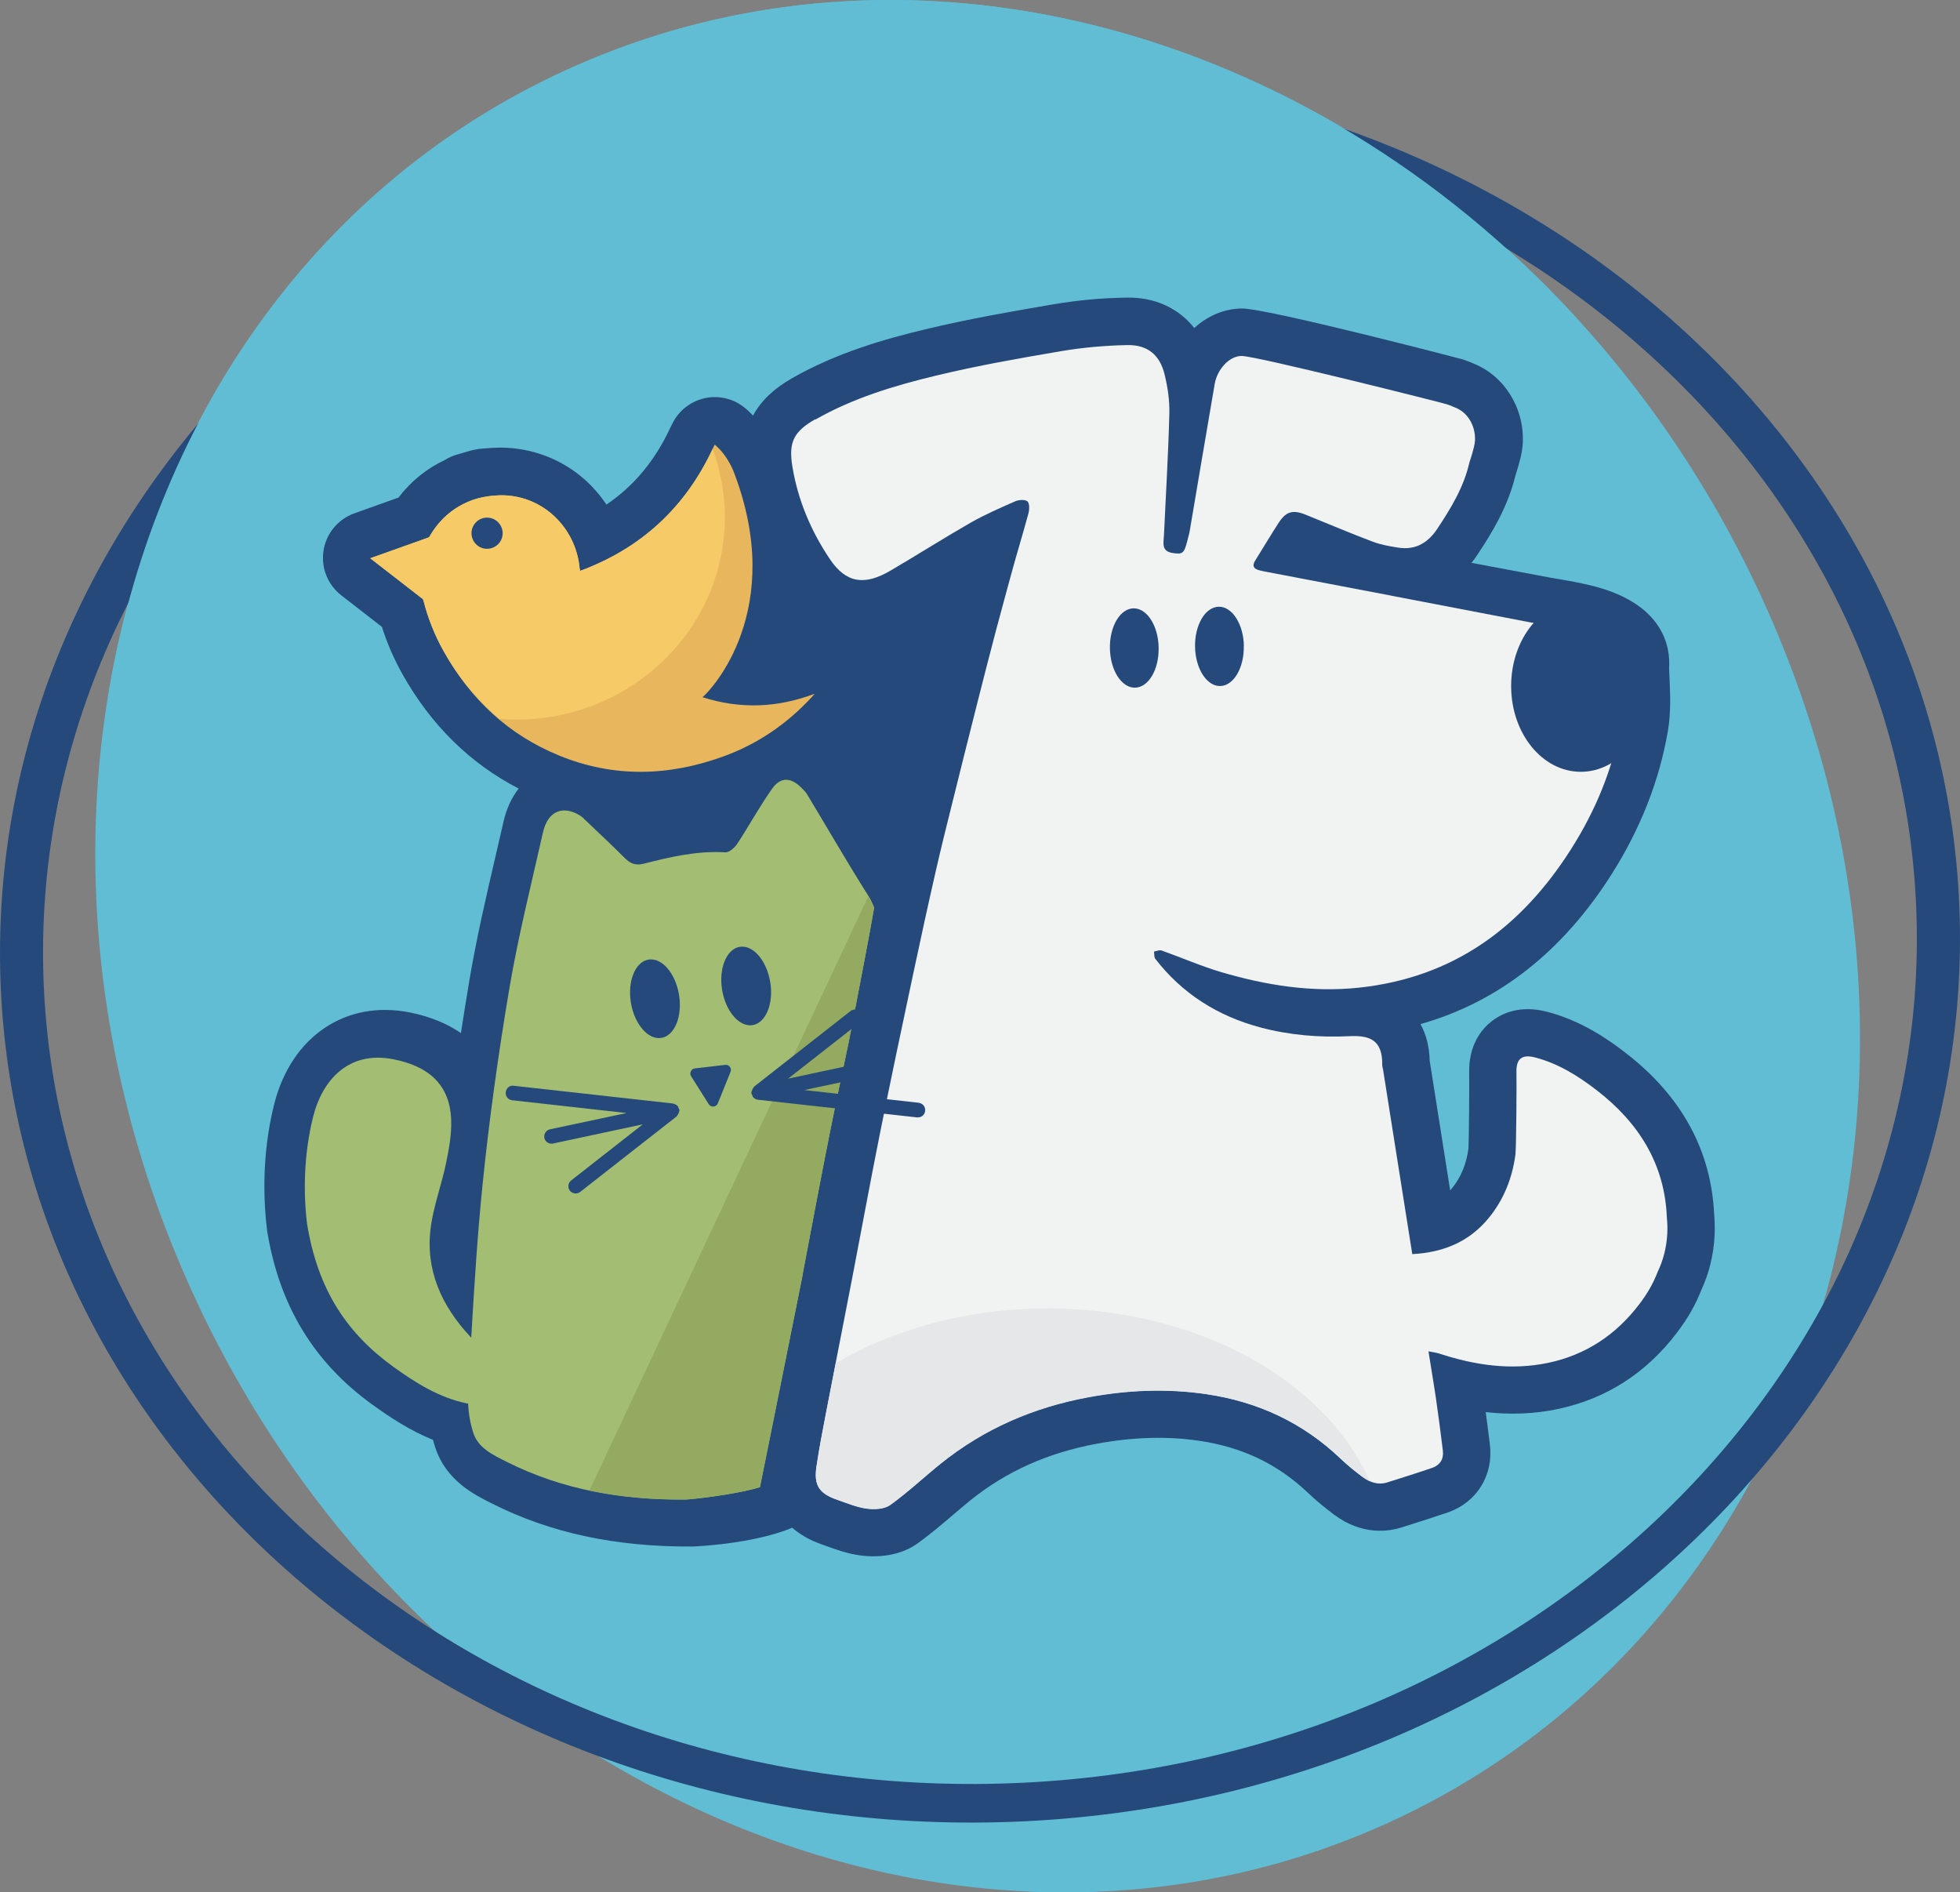
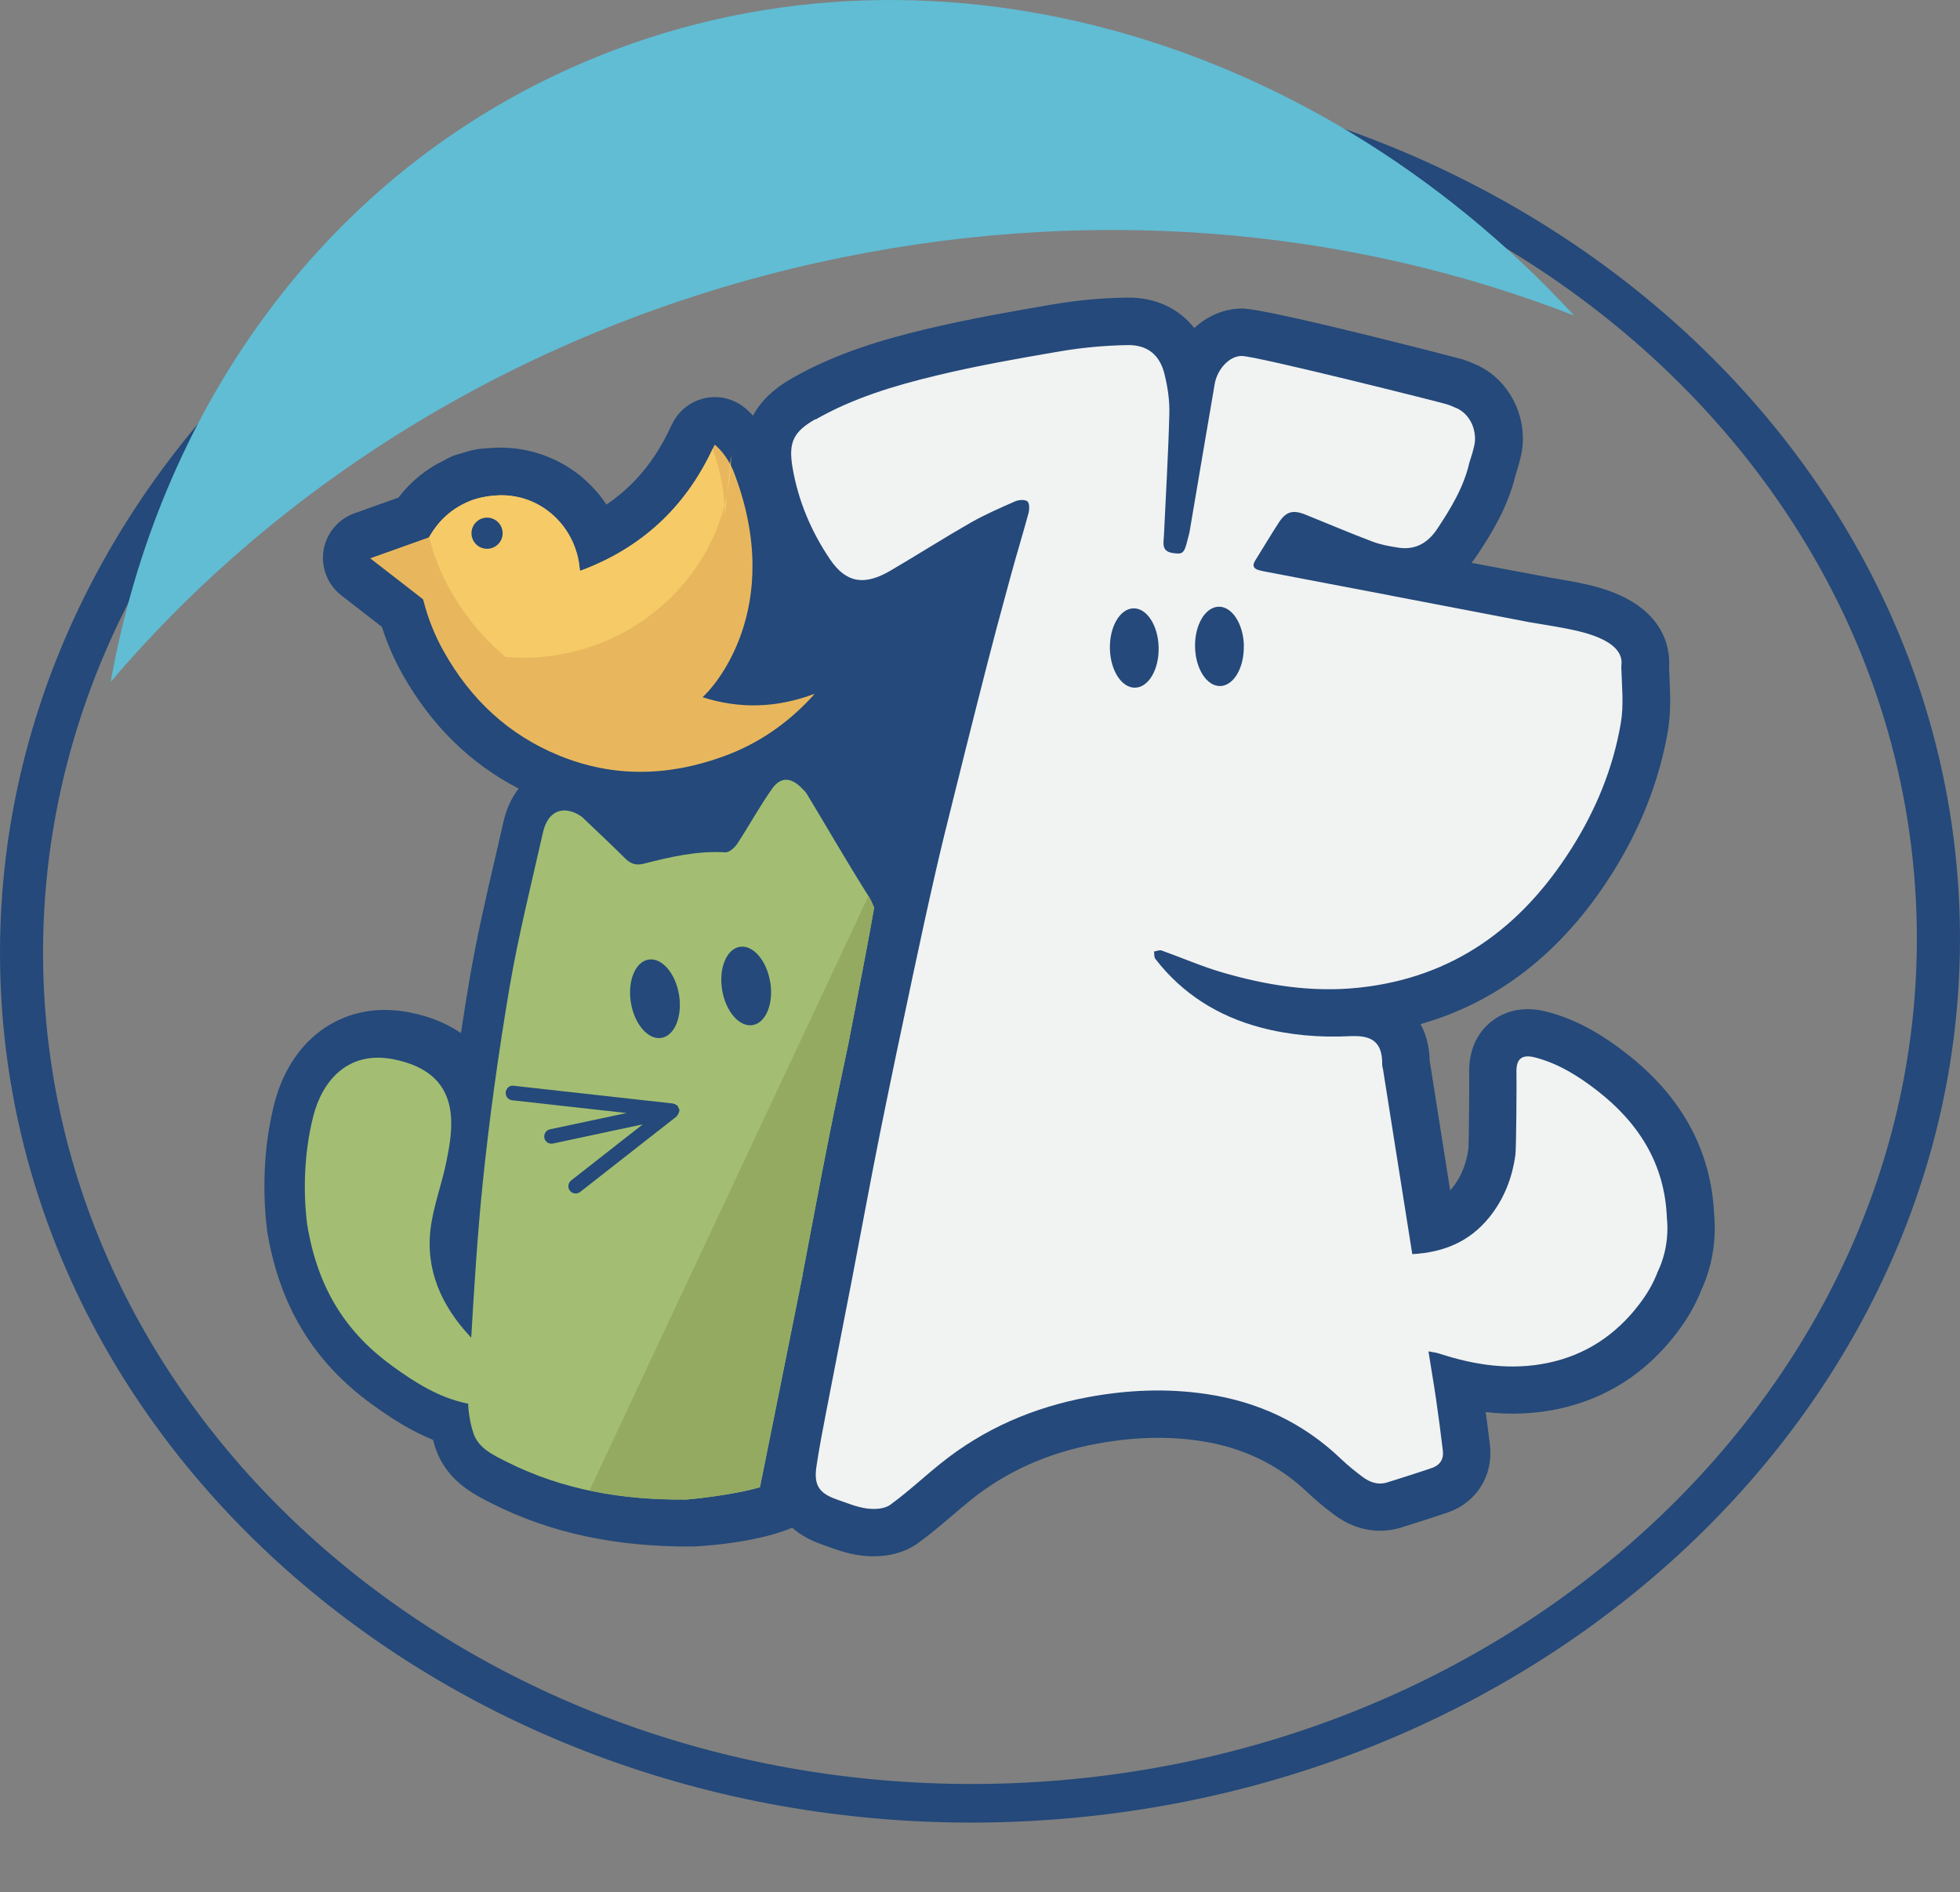
<svg xmlns="http://www.w3.org/2000/svg" id="Camada_2" viewBox="0 0 228.81 220.89">
  <rect x="0" y="0" width="228.81" height="220.89" fill="#808080" stroke="none" />
  <defs>
    <style>.cls-1{fill:#60bdd4;}.cls-1,.cls-2,.cls-3,.cls-4,.cls-5,.cls-6,.cls-7,.cls-8{stroke-width:0px;}.cls-2{fill:#94aa61;}.cls-3{fill:#24497a;}.cls-4{fill:#a3be72;}.cls-5{fill:#f1f2f2;}.cls-6{fill:#f5ca67;}.cls-7{fill:#e8b75d;}.cls-8{fill:#e6e7e8;}</style>
  </defs>
  <g id="Layer_1">
-     <path class="cls-1" d="m22.95,151.9C-3.49,95.38,15.89,31,66.25,8.11c50.36-22.9,112.61,4.36,139.06,60.88,26.44,56.52,7.06,120.9-43.3,143.8-50.36,22.89-112.61-4.36-139.06-60.88" />
    <path class="cls-3" d="m110.49,8.12c63.05-2.41,116.09,41.5,118.25,97.89,2.16,56.39-47.38,104.22-110.42,106.64C55.27,215.06,2.23,171.15.07,114.76-2.09,58.37,47.45,10.53,110.49,8.12m7.65,200.03c60.27-2.3,107.63-48.04,105.57-101.95-2.06-53.91-52.77-95.89-113.05-93.59C50.39,14.92,3.03,60.65,5.09,114.56c2.06,53.91,52.77,95.89,113.05,93.59" />
    <path class="cls-3" d="m200.11,141.77c-.34-7.46-3.79-13.8-10.27-18.82-2.05-1.6-5.25-3.83-9.28-4.86-3.14-.8-5.25.19-6.47,1.16-1.22.97-2.66,2.81-2.58,6.05.03,1.04-.03,7.96-.08,8.75-.25,1.84-.87,3.35-1.9,4.62-.08.09-.16.19-.24.28l-2.36-14.95c-.01-.06-.02-.12-.03-.18-.04-1.63-.4-3.06-1.07-4.28,9.06-2.57,16.53-8.41,22.27-17.43,3.4-5.35,5.62-11,6.61-16.8.37-2.2.27-4.29.19-6.13-.02-.4-.04-.81-.05-1.21.16-2.42-.59-7.59-9.24-9.66-1.59-.38-3.13-.63-4.62-.88l-9.21-1.73c.24-.29.46-.6.68-.93,1.69-2.54,3.56-5.57,4.47-9.33.46-1.43.78-2.61.84-3.73.2-4.08-2.16-7.85-5.77-9.28-.4-.17-.8-.33-1.21-.47-.17-.06-22.86-5.98-25.84-5.95-2.04.02-4,.87-5.53,2.28-1.82-2.31-4.6-3.61-7.87-3.55-3.01.04-5.82.32-8.57.78-4.8.82-9.92,1.71-14.96,2.92-4.74,1.14-10.3,2.71-15.56,5.71-2.15,1.23-3.64,2.66-4.55,4.36-.3-.31-.6-.61-.92-.87-1.34-1.12-3.12-1.54-4.81-1.14-1.62.39-2.98,1.48-3.7,2.97-.05.1-.13.26-.16.31-.02.04-.09.19-.11.23-1.77,3.79-4.22,6.73-7.42,8.89-2.68-4.06-7.27-6.67-12.49-6.65-.56.01-1.11.04-1.67.09l-.47.04c-.4.03-.97.15-1.36.26l-1.47.43c-.5.14-.97.36-1.41.63-2.15,1.02-3.96,2.49-5.4,4.38l-5.15,1.84c-1.9.68-3.28,2.34-3.6,4.33-.32,2,.48,4,2.07,5.24l4.74,3.68c.62,1.92,1.42,3.78,2.41,5.54,3.34,5.94,7.89,10.41,13.56,13.34-.82,1.05-1.42,2.34-1.76,3.82l-.95,4.12c-1.09,4.68-2.21,9.52-3.04,14.42-.35,2.08-.68,4.14-.99,6.18-1.64-1.13-3.65-1.95-5.98-2.41-7.46-1.49-13.81,2.8-15.81,10.67-1.56,6.16-1.21,11.82-.83,14.85,1.42,8.7,5.44,15.33,12.3,20.27,2.12,1.53,4.41,3.03,7.06,4.1.08.31.18.62.27.91,1.27,3.84,4.49,5.46,6.61,6.52,6.82,3.44,14.47,5.08,23.4,5.02h0c.15,0,7.04-.26,11.65-2.19.92.79,2.03,1.44,3.39,1.92l.64.23c1.07.39,2.4.88,3.93,1.08.48.06,1.09.12,1.78.1,1.47-.03,3.3-.36,4.91-1.51,1.48-1.07,2.81-2.2,4.09-3.29.68-.58,1.36-1.16,2.06-1.73,4.2-3.38,9.02-5.54,14.72-6.6,4.26-.79,8.19-.91,12.01-.35,5.02.74,9.17,2.73,12.69,6.08.87.83,1.84,1.64,3.04,2.54,3.28,2.45,6.37,1.98,7.92,1.48l1.41-.45c1.32-.42,2.64-.84,3.96-1.29,3.36-1.17,5.33-4.33,4.9-7.89-.15-1.27-.32-2.55-.49-3.82,2.93.33,5.73.21,8.43-.36,5.62-1.19,10.29-4.17,13.88-8.89,1.25-1.64,2.18-3.26,2.85-4.97.91-1.95,1.45-4.15,1.56-6.38.04-.83.02-1.67-.05-2.49" />
    <path class="cls-7" d="m83.25,52.28s-.03.07-.05.1c-3.19,6.83-8.31,11.6-15.47,14.26-.03-.14-.05-.2-.06-.26-.43-4.88-4.46-8.69-9.37-8.56-2.07.05-3.51.69-3.55.71-2.04.85-3.58,2.27-4.66,4.19l-6.87,2.45,6.15,4.77c.03.06.05.12.07.19.53,2.08,1.32,4.05,2.37,5.92,3.12,5.56,7.54,9.73,13.48,12.15,6.34,2.59,12.74,2.42,19.12.11,3.99-1.44,7.39-3.76,10.27-6.85.15-.15.28-.32.42-.48-4.36,1.65-8.69,1.81-13.09.4.99-.8,9.91-10.22,3.59-26.45-.54-1.26-1.3-2.31-2.16-3.03-.03.06-.06.11-.09.17,0,.02-.02.04-.03.05" />
    <path class="cls-4" d="m93.68,148.85c1.05-5.47,2.06-10.95,3.15-16.4.71-3.56,1.47-7.11,2.22-10.67,1.43-7.33,2.55-13.2,3-15.83-.18-.45-.38-.9-.66-1.35-2.48-3.92-4.79-7.94-7.19-11.91-.17-.28-.42-.51-.65-.74-1.22-1.23-2.43-1.29-3.42.12-1.46,2.07-2.68,4.31-4.07,6.43-.3.45-.94,1.02-1.38.99-3.28-.2-6.42.53-9.54,1.33-.91.23-1.54,0-2.18-.64-1.54-1.54-3.14-3.03-4.71-4.53-.13-.13-.26-.27-.41-.37-2.07-1.36-3.88-.65-4.45,1.87-1.37,6.07-2.89,12.11-3.93,18.24-1.28,7.6-2.35,15.25-3.13,22.92-.6,5.93-.97,11.88-1.32,17.84-.05-.05-.09-.1-.14-.16-3.3-3.54-5.21-7.7-4.6-12.6.32-2.57,1.27-5.05,1.8-7.6.34-1.65.66-3.36.6-5.03-.13-4.28-2.8-6.33-6.71-7.11-5.44-1.08-8.37,2.65-9.38,6.61-1.16,4.55-1.16,9.15-.73,12.61,1.26,7.75,4.71,12.81,10.08,16.68,2.61,1.88,5.3,3.57,8.5,4.25.08.02.15.03.22.04.05,1.18.26,2.37.62,3.46.58,1.74,2.3,2.54,3.85,3.32,6.56,3.31,13.58,4.48,20.87,4.42.46,0,5.69-.53,8.73-1.44.97-4.81,2.89-14.3,4.98-24.75m-53.59-6.61s-.1-.06-.15-.09c.05.03.1.07.15.09" />
    <path class="cls-5" d="m95.18,48.98c4.41-2.52,9.23-3.97,14.11-5.14,4.81-1.16,9.7-2.02,14.58-2.85,2.55-.43,5.16-.66,7.74-.71,2.34-.04,3.77,1.13,4.33,3.37.37,1.49.61,3.07.57,4.6-.12,4.75-.41,9.49-.63,14.24-.04.87-.34,1.85,1.01,2.06,1.19.18,1.35.06,1.74-1.51.09-.36.2-.72.26-1.08.97-5.71,1.93-11.42,2.91-17.12.29-1.71,1.68-3.28,3.14-3.29,1.69-.01,23.48,5.47,24,5.65h0c.3.1.6.22.88.35,1.45.52,2.46,2.09,2.37,3.9-.04.76-.62,2.41-.65,2.53-.65,2.86-2.14,5.32-3.74,7.73-1.11,1.68-2.58,2.53-4.59,2.21-1.02-.16-2.05-.34-3.01-.71-2.62-.99-5.2-2.09-7.8-3.14-1.47-.59-2.27-.37-3.12.94-.94,1.45-1.82,2.94-2.74,4.41-.39.61-.21.96.44,1.14.32.09.65.15.98.21,2.46.47,4.92.94,7.39,1.41l1.41.27c1.84.35,3.67.7,5.51,1.05.12.02.23.04.34.07l15.95,3.06c1.91.33,3.84.6,5.72,1.05,5.78,1.39,4.98,3.74,4.99,4.16.06,2.18.31,4.42-.05,6.54-.9,5.3-2.93,10.2-5.82,14.75-5.82,9.15-13.73,14.99-24.78,16.16-5.5.58-10.81-.28-16.03-1.81-2.37-.7-4.65-1.7-6.98-2.53-.25-.09-.59.07-.89.12.04.29,0,.65.15.85,3.16,4.09,7.32,6.69,12.27,8.01,3.39.9,6.86,1.19,10.38,1.02,2.24-.11,3.9.34,3.84,3.35,0,.18.07.36.1.55.46,2.89.91,5.78,1.37,8.67.67,4.24,1.34,8.48,2.04,12.87,3.71-.2,6.69-1.48,8.95-4.25,1.74-2.14,2.72-4.62,3.09-7.36.1-.7.15-8.48.12-9.63-.04-1.57.65-2.11,2.16-1.72,2.73.7,5.09,2.19,7.26,3.87,4.85,3.76,7.9,8.57,8.14,14.84.06.59.08,1.21.05,1.83-.08,1.65-.49,3.18-1.12,4.48-.54,1.43-1.28,2.65-2.16,3.8-2.71,3.56-6.24,5.91-10.62,6.83-4.33.91-8.56.28-12.72-1.08-.36-.12-.75-.16-1.26-.26.31,1.97.62,3.75.88,5.54.29,2.02.56,4.03.8,6.05.12.96-.32,1.68-1.22,2-1.73.6-3.49,1.14-5.25,1.7-1.09.35-2.06,0-2.92-.65-.88-.66-1.75-1.36-2.54-2.12-4.42-4.21-9.66-6.65-15.69-7.54-4.65-.69-9.23-.48-13.83.37-6.36,1.19-12.12,3.67-17.17,7.73-1.99,1.6-3.85,3.35-5.91,4.84-.67.49-1.83.54-2.72.42-1.19-.16-2.34-.65-3.5-1.05-2.07-.72-2.7-1.67-2.38-3.84.31-2.09.71-4.17,1.11-6.24,1.01-5.25,2.05-10.49,3.06-15.73,1.09-5.65,2.12-11.3,3.25-16.94,1.25-6.21,2.56-12.42,3.88-18.62.84-3.95,1.7-7.9,2.6-11.84.64-2.82,1.34-5.62,2.04-8.42.94-3.81,1.9-7.61,2.86-11.42.72-2.84,1.44-5.67,2.19-8.5.28-1.07,1.63-6.01,1.76-6.5.64-2.35,1.36-4.69,2-7.05.12-.45.14-1.17-.11-1.4-.27-.24-1-.2-1.42-.02-1.75.77-3.52,1.54-5.18,2.48-3.16,1.81-6.24,3.77-9.38,5.61-3.06,1.8-5.2,1.46-7.08-1.32-2.2-3.26-3.73-6.87-4.38-10.77-.49-2.93.17-4.15,2.69-5.59" />
    <path class="cls-3" d="m135.26,75.59c.05,2.56-1.18,4.65-2.75,4.68-1.57.03-2.89-2.01-2.94-4.57-.05-2.56,1.18-4.65,2.75-4.69,1.57-.03,2.89,2.02,2.94,4.57" />
    <path class="cls-3" d="m79.27,116.12c.41,2.52-.51,4.78-2.06,5.03-1.55.25-3.14-1.59-3.56-4.11-.41-2.52.51-4.78,2.06-5.03,1.55-.25,3.14,1.58,3.56,4.11" />
    <path class="cls-3" d="m89.92,114.63c.41,2.52-.51,4.77-2.06,5.03-1.55.25-3.14-1.59-3.56-4.11-.41-2.52.51-4.77,2.06-5.03,1.55-.25,3.14,1.59,3.55,4.11" />
    <path class="cls-3" d="m145.2,75.39c.05,2.56-1.18,4.65-2.75,4.69-1.57.03-2.89-2.02-2.94-4.57-.05-2.55,1.18-4.65,2.76-4.69,1.57-.03,2.89,2.02,2.94,4.57" />
-     <path class="cls-3" d="m85.21,124.53c-.13-.17-.33-.25-.55-.23l-3.54.41c-.21.02-.38.15-.47.34-.09.19-.08.41.03.58l2.06,3.26c.09.15.25.24.41.27.05,0,.1,0,.15,0,.23-.02.42-.17.5-.37l1.48-3.67c.08-.2.05-.42-.08-.59" />
-     <path class="cls-3" d="m192.67,80.08c0,5.53-3.64,10.01-8.13,10.01s-8.13-4.48-8.13-10.01,3.64-10.01,8.13-10.01,8.13,4.48,8.13,10.01" />
-     <path class="cls-8" d="m122.28,152.73c-9.36,0-17.95,2.41-24.72,6.41-.38,1.95-.76,3.89-1.13,5.84-.4,2.08-.8,4.15-1.11,6.24-.32,2.16.31,3.12,2.38,3.84,1.15.4,2.3.89,3.5,1.05.89.12,2.04.06,2.72-.42,2.06-1.48,3.93-3.24,5.91-4.84,5.05-4.06,10.81-6.55,17.17-7.73,4.6-.86,9.18-1.06,13.83-.38,6.03.89,11.27,3.33,15.69,7.55.8.76,1.66,1.46,2.55,2.12.26.19.54.35.83.48-5.13-11.7-20.02-20.16-37.61-20.16" />
    <path class="cls-2" d="m79.97,175.04c.46,0,5.69-.53,8.73-1.45.97-4.81,2.89-14.29,4.98-24.75,1.05-5.47,2.06-10.94,3.15-16.4.71-3.56,1.48-7.11,2.22-10.66,1.43-7.33,2.55-13.2,2.99-15.84-.18-.45-.38-.9-.66-1.35l-32.57,69.39c3.63.77,7.36,1.08,11.16,1.05" />
    <path class="cls-3" d="m79.29,129.69s.03-.05.03-.08c0-.12-.08-.21-.13-.31-.03-.06-.01-.12-.05-.17,0-.01-.02,0-.03-.02-.12-.14-.29-.23-.48-.27-.02,0-.04-.03-.06-.03,0,0,0,0,0,0l-18.59-2.07c-.47-.09-.89.28-.94.75-.05.47.28.89.75.94l13.36,1.49-8.94,1.9c-.46.1-.75.55-.66,1.01.08.4.44.67.83.67.06,0,.12,0,.18-.02l10.48-2.24-8.36,6.55c-.37.29-.44.83-.15,1.2.17.21.42.32.67.32.19,0,.37-.06.53-.18l11.27-8.82s.03-.06.05-.09c.09-.09.14-.2.18-.32.03-.08.07-.14.07-.23" />
-     <path class="cls-3" d="m107.25,128.72l-13.36-1.48,8.94-1.91c.46-.1.75-.55.66-1.01-.1-.46-.55-.74-1.01-.65l-10.48,2.24,8.36-6.55c.37-.29.44-.83.14-1.2-.29-.37-.83-.43-1.2-.15l-11.27,8.83s-.02.06-.05.09c-.09.09-.14.2-.18.32-.03.08-.07.14-.07.23,0,.03-.02.05-.02.08,0,.12.08.21.13.31.02.06,0,.12.05.17,0,0,.02,0,.03.02.14.16.32.28.55.31l18.59,2.06s.06,0,.1,0c.43,0,.8-.32.84-.76.05-.47-.28-.89-.75-.94" />
-     <path class="cls-6" d="m84.62,60.33c0-2.79-.52-5.45-1.43-7.93-3.19,6.82-8.3,11.58-15.46,14.23-.03-.14-.06-.2-.06-.26-.43-4.88-4.46-8.69-9.37-8.56-2.08.05-3.51.69-3.55.71-2.04.85-3.57,2.27-4.66,4.19l-6.87,2.45,6.15,4.77c.03.06.05.12.07.2.53,2.07,1.32,4.05,2.37,5.91,1.73,3.09,3.91,5.69,6.48,7.86.66.05,1.31.1,1.98.1,13.45,0,24.35-10.59,24.35-23.67" />
+     <path class="cls-6" d="m84.62,60.33c0-2.79-.52-5.45-1.43-7.93-3.19,6.82-8.3,11.58-15.46,14.23-.03-.14-.06-.2-.06-.26-.43-4.88-4.46-8.69-9.37-8.56-2.08.05-3.51.69-3.55.71-2.04.85-3.57,2.27-4.66,4.19c.03.06.05.12.07.2.53,2.07,1.32,4.05,2.37,5.91,1.73,3.09,3.91,5.69,6.48,7.86.66.05,1.31.1,1.98.1,13.45,0,24.35-10.59,24.35-23.67" />
    <path class="cls-3" d="m58.17,63.5c-.7.72-1.85.75-2.57.05-.72-.69-.75-1.84-.05-2.57.69-.72,1.84-.75,2.57-.05.72.7.75,1.85.05,2.57" />
    <path class="cls-1" d="m95.37,30.68c31.13-6.96,61.88-4.18,88.39,6.15C152.65,3.08,105.78-9.87,66.25,8.11,37.23,21.3,18.52,48.29,12.92,79.6c19.93-23.46,48.52-41.34,82.45-48.93" />
  </g>
</svg>